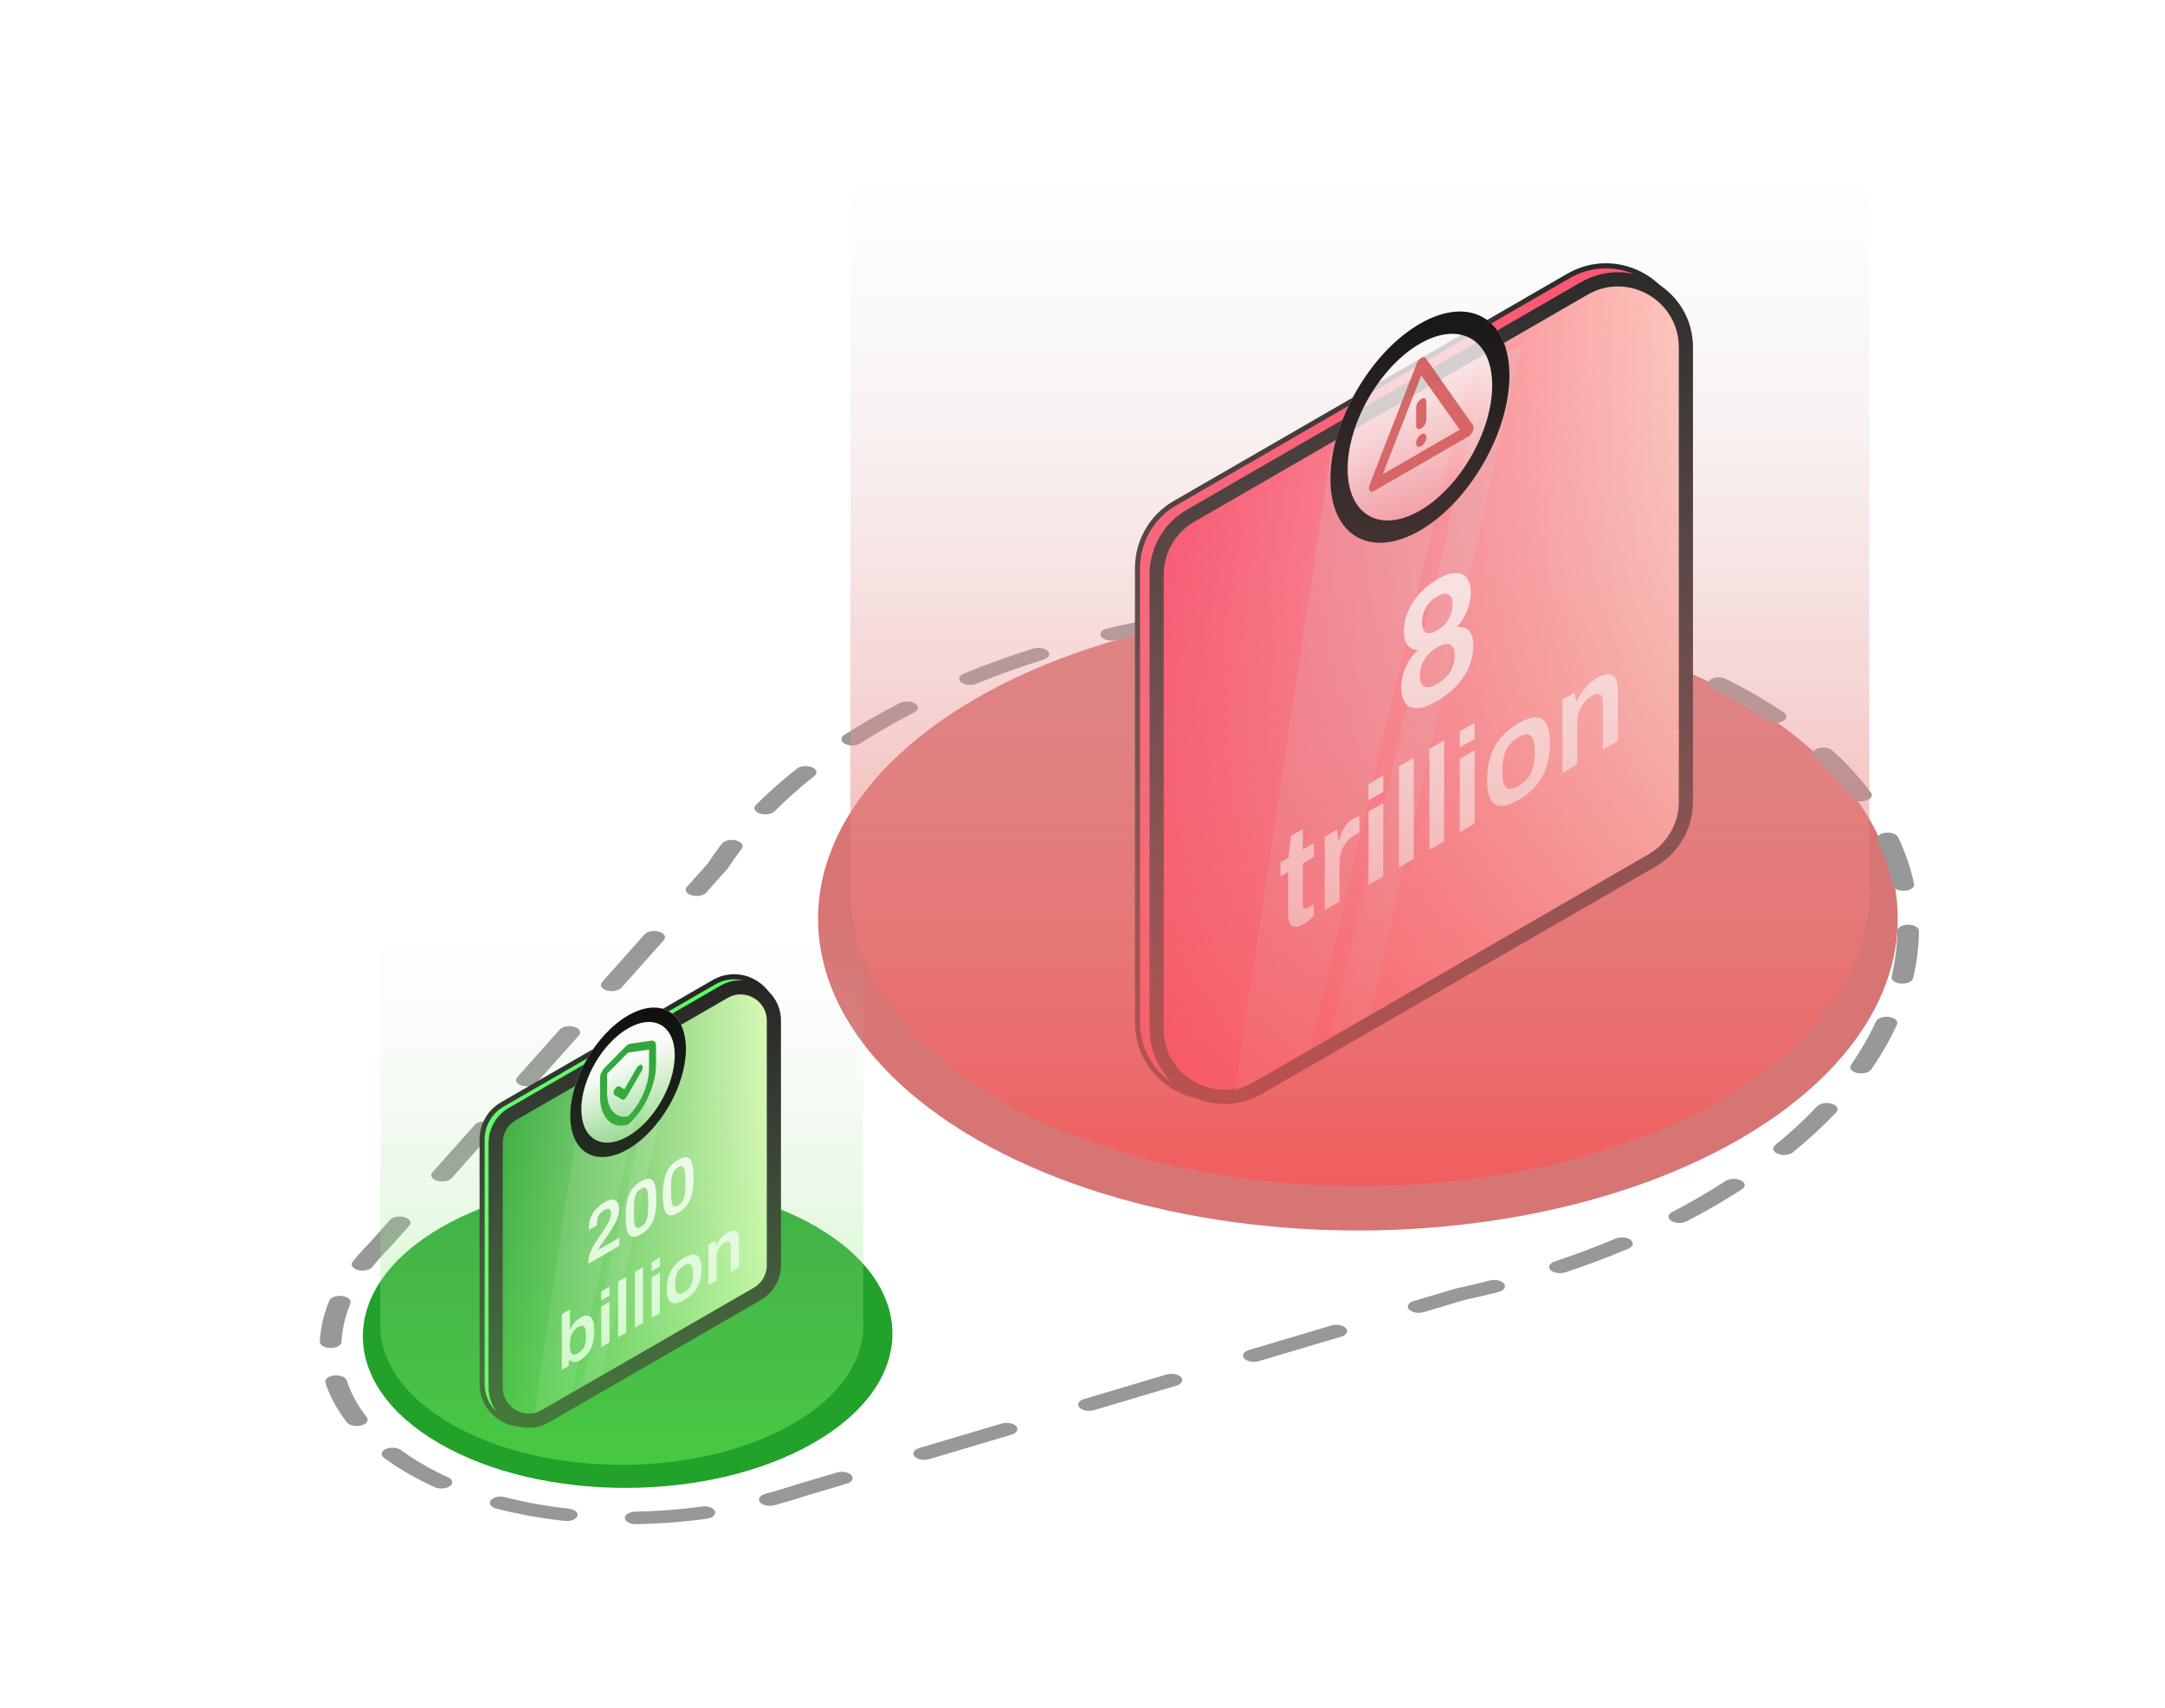
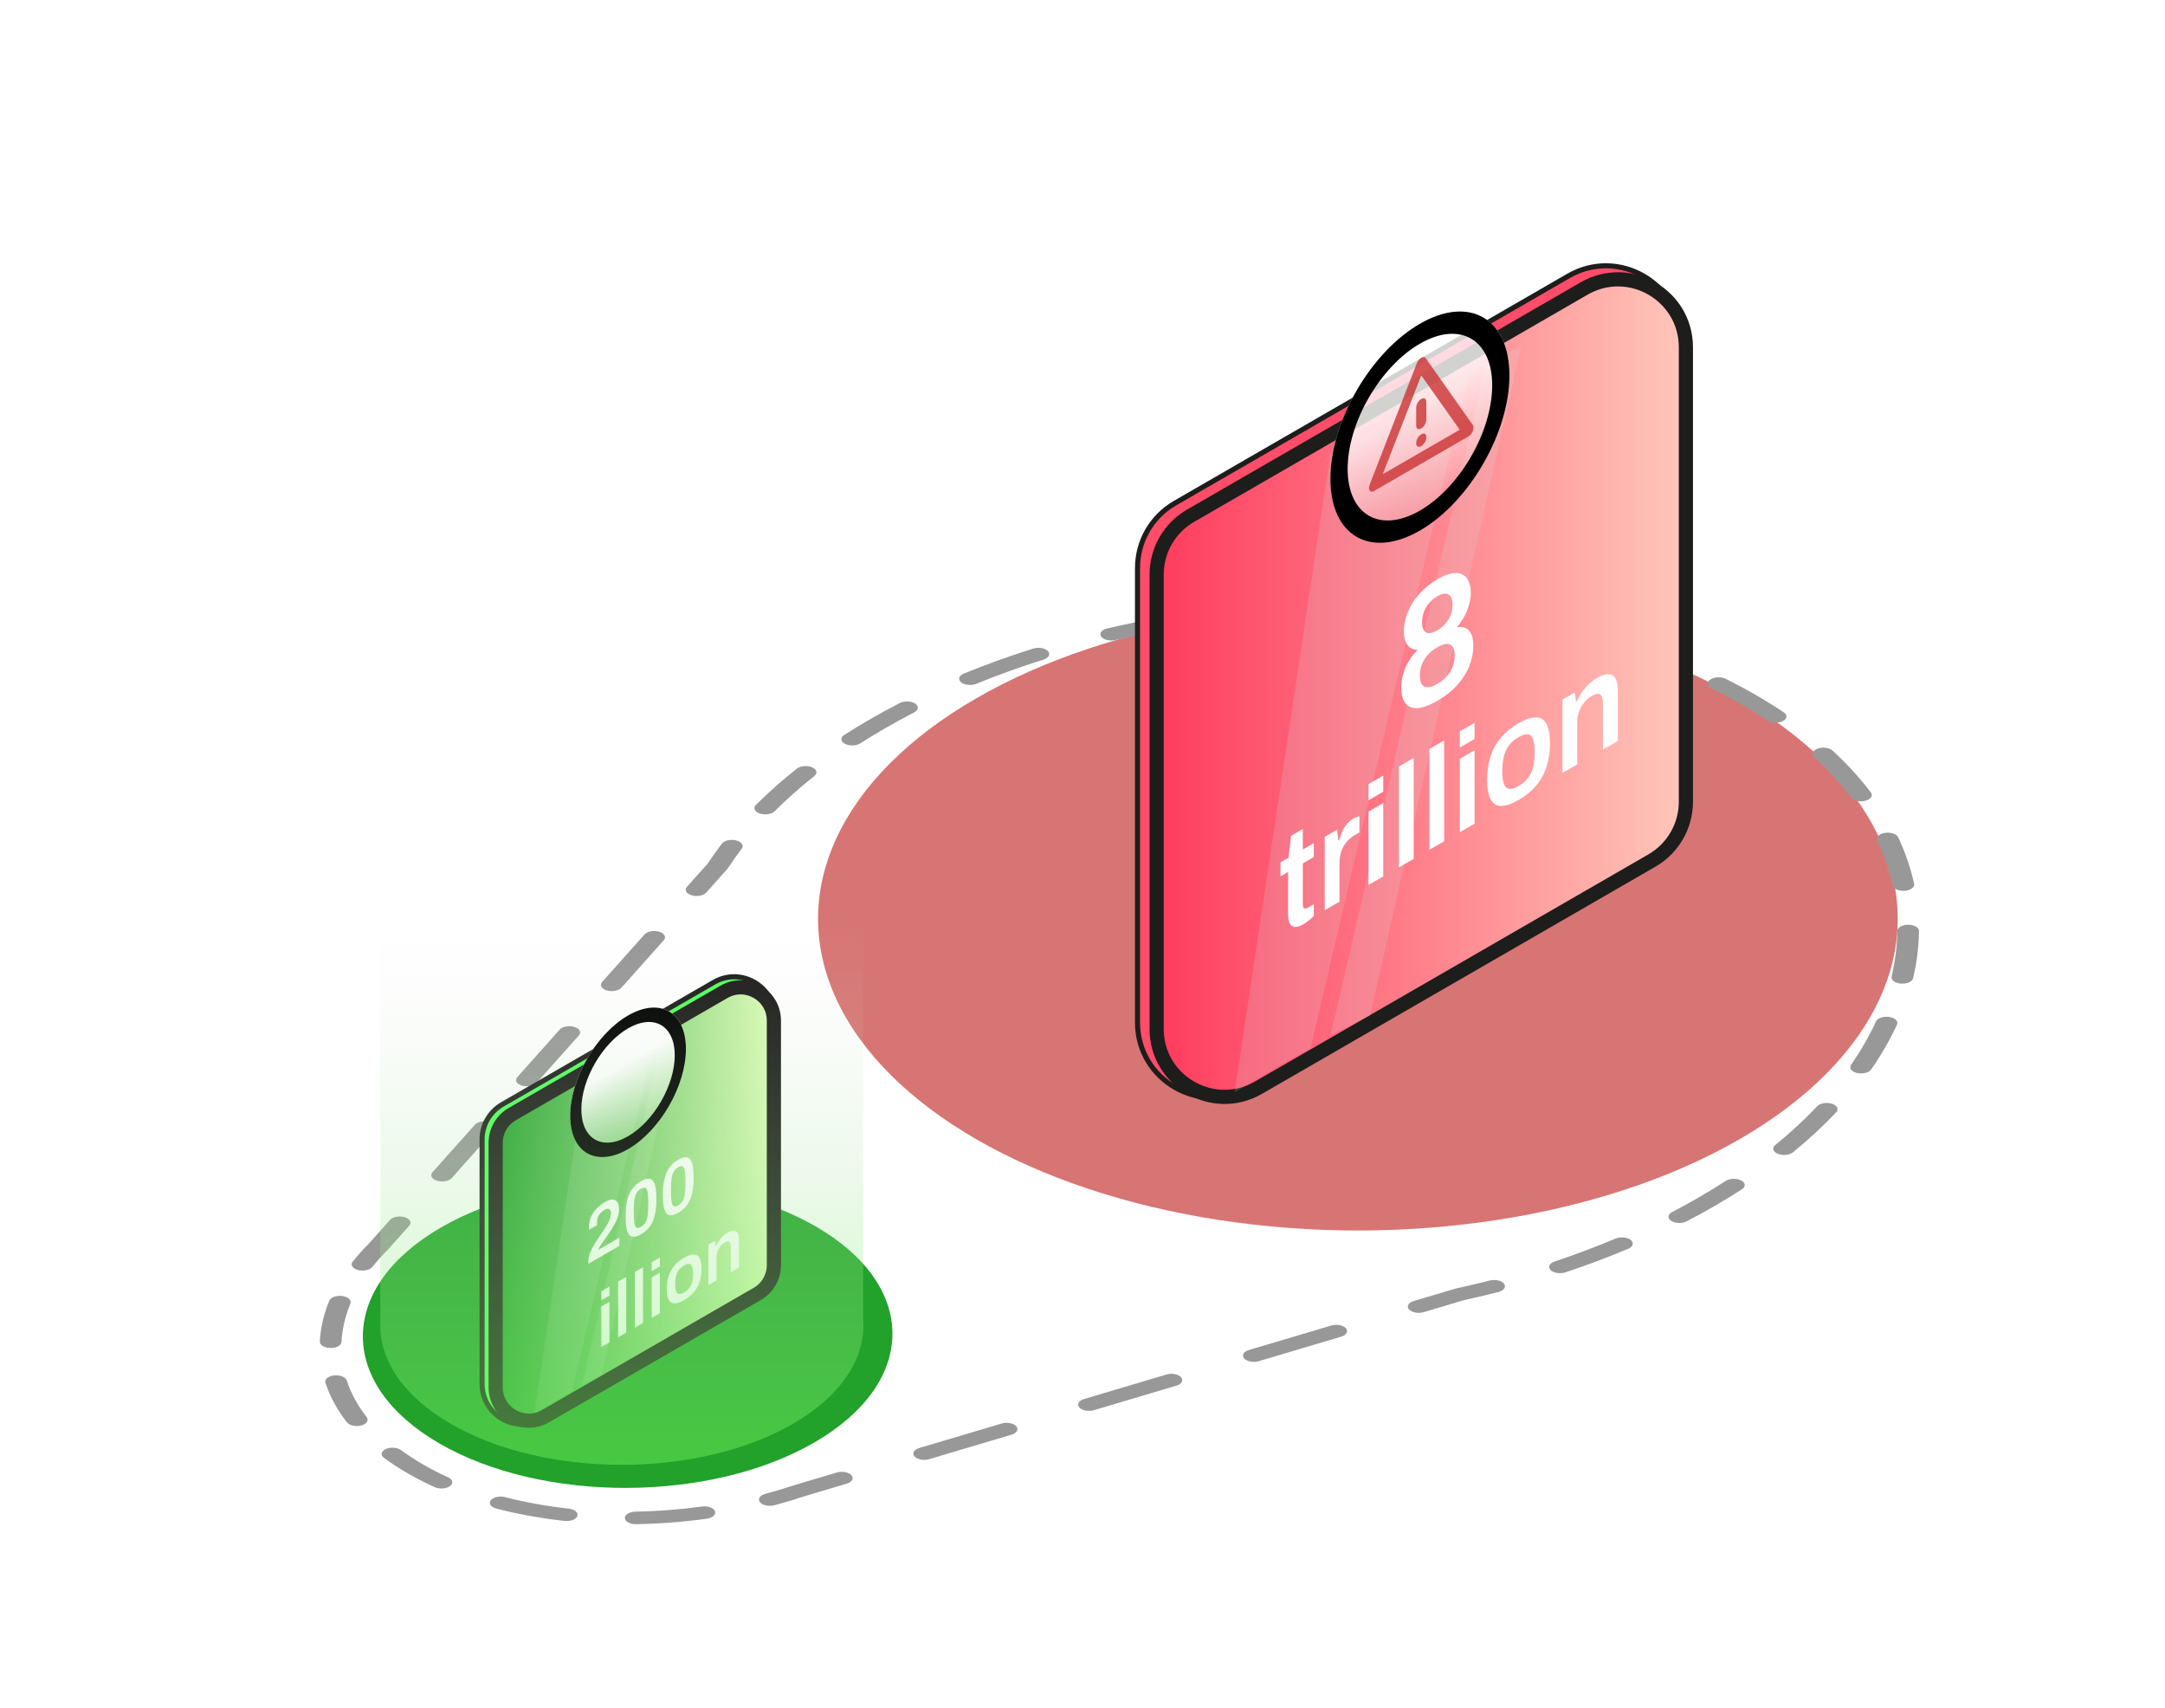
<svg xmlns="http://www.w3.org/2000/svg" width="611" height="482" viewBox="0 0 611 482" fill="none">
  <ellipse cx="60.753" cy="61.281" rx="60.753" ry="61.281" transform="matrix(0.866 0.5 -0.866 0.5 177.59 315.688)" fill="#22A12B" />
  <circle cx="124.395" cy="124.395" r="124.395" transform="matrix(0.866 0.5 -0.866 0.5 383.223 134.861)" fill="#C63B3A" fill-opacity="0.7" />
  <path d="M202.576 244.345L205.298 245.154C205.352 245.094 205.399 245.032 205.44 244.969L202.576 244.345ZM106.81 351.745L109.458 352.633C109.484 352.607 109.508 352.581 109.532 352.554L106.81 351.745ZM225.937 420.538L224.536 418.966C224.49 418.98 224.445 418.994 224.401 419.009L225.937 420.538ZM412.003 365.232L410.922 363.579C410.813 363.603 410.706 363.63 410.602 363.661L412.003 365.232ZM487.013 191.549C485.732 190.912 483.798 190.996 482.695 191.736C481.592 192.476 481.737 193.592 483.018 194.228L487.013 191.549ZM465.098 186.6C466.531 187.118 468.421 186.868 469.319 186.041C470.218 185.214 469.785 184.123 468.352 183.605L465.098 186.6ZM447.839 177.36C446.289 176.97 444.484 177.38 443.809 178.275C443.133 179.17 443.842 180.211 445.393 180.601L447.839 177.36ZM424.364 176.334C425.996 176.591 427.679 176.035 428.124 175.093C428.568 174.151 427.606 173.18 425.974 172.923L424.364 176.334ZM403.256 170.322C401.578 170.199 400.045 170.884 399.832 171.853C399.618 172.821 400.805 173.706 402.483 173.829L403.256 170.322ZM380.193 173.066C381.884 173.059 383.245 172.262 383.233 171.286C383.221 170.31 381.84 169.524 380.149 169.531L380.193 173.066ZM357.077 170.49C355.401 170.622 354.228 171.513 354.457 172.48C354.686 173.447 356.23 174.124 357.905 173.992L357.077 170.49ZM335.987 176.534C337.621 176.283 338.594 175.315 338.159 174.371C337.724 173.428 336.047 172.866 334.413 173.118L335.987 176.534ZM312.479 177.326C310.909 177.689 310.147 178.718 310.776 179.624C311.405 180.531 313.187 180.971 314.757 180.608L312.479 177.326ZM294.517 186.117C296.001 185.649 296.548 184.575 295.738 183.718C294.928 182.862 293.067 182.546 291.583 183.014L294.517 186.117ZM271.99 190.072C270.609 190.635 270.282 191.739 271.259 192.536C272.235 193.333 274.146 193.522 275.527 192.958L271.99 190.072ZM258.012 201.015C259.273 200.364 259.381 199.247 258.254 198.519C257.127 197.791 255.192 197.729 253.931 198.379L258.012 201.015ZM238.238 207.398C237.105 208.122 237.205 209.24 238.46 209.894C239.716 210.548 241.652 210.491 242.785 209.766L238.238 207.398ZM229.829 218.973C230.825 218.184 230.525 217.079 229.159 216.504C227.792 215.929 225.877 216.102 224.881 216.891L229.829 218.973ZM213.321 227.144C212.475 227.989 212.977 229.071 214.441 229.559C215.906 230.047 217.778 229.757 218.624 228.912L213.321 227.144ZM209.327 239.482C210.01 238.589 209.31 237.546 207.762 237.151C206.215 236.757 204.408 237.162 203.725 238.055L209.327 239.482ZM193.868 250.249C193.094 251.117 193.685 252.183 195.189 252.629C196.692 253.076 198.539 252.735 199.313 251.867L193.868 250.249ZM187.342 265.292C188.116 264.424 187.524 263.358 186.021 262.911C184.517 262.464 182.671 262.806 181.897 263.674L187.342 265.292ZM169.926 277.099C169.152 277.967 169.744 279.033 171.247 279.479C172.751 279.926 174.597 279.585 175.371 278.717L169.926 277.099ZM163.4 292.142C164.174 291.274 163.583 290.208 162.079 289.761C160.576 289.314 158.73 289.656 157.956 290.524L163.4 292.142ZM145.985 303.949C145.211 304.817 145.802 305.883 147.306 306.33C148.809 306.776 150.656 306.435 151.43 305.567L145.985 303.949ZM139.459 318.992C140.233 318.124 139.641 317.058 138.138 316.611C136.634 316.164 134.788 316.506 134.014 317.374L139.459 318.992ZM122.043 330.799C121.269 331.667 121.861 332.733 123.364 333.18C124.868 333.626 126.714 333.285 127.488 332.417L122.043 330.799ZM115.517 345.842C116.291 344.974 115.7 343.908 114.196 343.461C112.693 343.014 110.847 343.356 110.073 344.224L115.517 345.842ZM99.522 356.025C98.817 356.912 99.49 357.962 101.027 358.369C102.564 358.776 104.382 358.387 105.087 357.5L99.522 356.025ZM98.891 367.838C99.284 366.888 98.269 365.935 96.625 365.708C94.98 365.481 93.328 366.067 92.935 367.016L98.891 367.838ZM90.26 378.558C90.21 379.534 91.54 380.348 93.23 380.377C94.921 380.406 96.331 379.638 96.381 378.662L90.26 378.558ZM97.855 389.526C97.538 388.567 95.935 387.937 94.273 388.12C92.612 388.303 91.522 389.229 91.839 390.188L97.855 389.526ZM97.892 401.341C98.584 402.232 100.395 402.63 101.939 402.231C103.482 401.832 104.173 400.786 103.481 399.895L97.892 401.341ZM113.175 409.186C112.133 408.417 110.209 408.281 108.877 408.883C107.545 409.485 107.311 410.596 108.353 411.365L113.175 409.186ZM122.69 419.641C124.022 420.243 125.947 420.108 126.989 419.339C128.031 418.57 127.796 417.459 126.465 416.857L122.69 419.641ZM142.553 422.452C141.01 422.053 139.198 422.452 138.507 423.343C137.815 424.234 138.506 425.279 140.049 425.679L142.553 422.452ZM159.363 429.173C161.024 429.356 162.627 428.727 162.944 427.768C163.261 426.809 162.171 425.883 160.51 425.7L159.363 429.173ZM179.323 426.551C177.632 426.58 176.302 427.395 176.352 428.37C176.402 429.346 177.813 430.114 179.503 430.085L179.323 426.551ZM199.49 428.543C201.135 428.316 202.15 427.363 201.757 426.413C201.364 425.464 199.713 424.878 198.068 425.105L199.49 428.543ZM215.971 421.53C214.434 421.937 213.76 422.987 214.465 423.874C215.17 424.761 216.988 425.15 218.525 424.743L215.971 421.53ZM238.968 418.653C240.471 418.206 241.063 417.14 240.289 416.272C239.515 415.404 237.668 415.063 236.165 415.51L238.968 418.653ZM259.423 408.596C257.92 409.043 257.328 410.109 258.102 410.977C258.876 411.845 260.723 412.187 262.226 411.74L259.423 408.596ZM285.484 404.826C286.988 404.38 287.579 403.314 286.805 402.446C286.031 401.578 284.185 401.236 282.681 401.683L285.484 404.826ZM305.94 394.77C304.436 395.217 303.845 396.283 304.619 397.151C305.393 398.019 307.239 398.36 308.743 397.913L305.94 394.77ZM332.001 391C333.504 390.553 334.096 389.487 333.322 388.619C332.548 387.751 330.701 387.41 329.198 387.857L332.001 391ZM352.456 380.944C350.953 381.391 350.361 382.457 351.135 383.325C351.909 384.193 353.756 384.534 355.259 384.087L352.456 380.944ZM378.517 377.174C380.021 376.727 380.612 375.661 379.838 374.793C379.064 373.925 377.218 373.584 375.714 374.031L378.517 377.174ZM398.973 367.117C397.469 367.564 396.878 368.63 397.652 369.498C398.426 370.366 400.272 370.708 401.776 370.261L398.973 367.117ZM422.898 364.568C424.445 364.174 425.145 363.131 424.462 362.237C423.779 361.344 421.972 360.94 420.425 361.334L422.898 364.568ZM438.731 355.967C437.266 356.455 436.765 357.536 437.611 358.382C438.457 359.227 440.329 359.516 441.794 359.028L438.731 355.967ZM459.551 352.354C460.917 351.779 461.217 350.673 460.221 349.885C459.225 349.096 457.309 348.923 455.943 349.498L459.551 352.354ZM471.889 342.019C470.633 342.673 470.534 343.79 471.667 344.515C472.8 345.24 474.736 345.297 475.991 344.643L471.889 342.019ZM491.61 335.584C492.737 334.856 492.629 333.738 491.368 333.088C490.107 332.437 488.172 332.5 487.045 333.227L491.61 335.584ZM501 323.116C500.023 323.913 500.351 325.016 501.732 325.58C503.112 326.143 505.023 325.954 505.999 325.157L501 323.116ZM518.224 313.845C519.034 312.989 518.487 311.915 517.003 311.447C515.518 310.979 513.658 311.295 512.848 312.152L518.224 313.845ZM522.39 300.467C521.761 301.373 522.524 302.402 524.093 302.765C525.663 303.128 527.445 302.688 528.074 301.782L522.39 300.467ZM535.362 289.119C535.797 288.175 534.825 287.207 533.191 286.956C531.556 286.705 529.879 287.267 529.444 288.21L535.362 289.119ZM533.845 275.557C533.617 276.524 534.79 277.415 536.465 277.547C538.141 277.679 539.684 277.002 539.913 276.035L533.845 275.557ZM541.571 262.715C541.583 261.739 540.222 260.942 538.531 260.935C536.84 260.928 535.46 261.714 535.448 262.69L541.571 262.715ZM534.124 249.822C534.338 250.79 535.871 251.475 537.548 251.352C539.226 251.228 540.413 250.343 540.199 249.375L534.124 249.822ZM535.692 236.26C535.248 235.318 533.565 234.762 531.933 235.019C530.301 235.276 529.339 236.247 529.784 237.189L535.692 236.26ZM522.391 225.05C523.067 225.945 524.871 226.354 526.421 225.964C527.972 225.574 528.681 224.532 528.005 223.637L522.391 225.05ZM517.187 211.795C516.289 210.968 514.399 210.718 512.966 211.237C511.534 211.756 511.101 212.847 511.999 213.674L517.187 211.795ZM498.784 203.329C499.887 204.069 501.82 204.153 503.102 203.516C504.383 202.879 504.528 201.763 503.425 201.023L498.784 203.329ZM495.525 196.109C492.767 194.517 489.928 192.997 487.013 191.549L483.018 194.228C485.818 195.619 488.545 197.079 491.195 198.609L495.525 196.109ZM468.352 183.605C461.759 181.218 454.903 179.137 447.839 177.36L445.393 180.601C452.181 182.309 458.768 184.308 465.098 186.6L468.352 183.605ZM425.974 172.923C418.534 171.753 410.942 170.887 403.256 170.322L402.483 173.829C409.892 174.374 417.204 175.208 424.364 176.334L425.974 172.923ZM380.149 169.531C372.479 169.563 364.771 169.883 357.077 170.49L357.905 173.992C365.342 173.406 372.788 173.097 380.193 173.066L380.149 169.531ZM334.413 173.118C327.024 174.253 319.697 175.656 312.479 177.326L314.757 180.608C321.746 178.99 328.838 177.632 335.987 176.534L334.413 173.118ZM291.583 183.014C284.893 185.122 278.348 187.475 271.99 190.072L275.527 192.958C281.691 190.44 288.035 188.159 294.517 186.117L291.583 183.014ZM253.931 198.379C251.078 199.852 248.278 201.38 245.535 202.963L249.866 205.463C252.528 203.926 255.245 202.443 258.012 201.015L253.931 198.379ZM245.535 202.963C243.022 204.414 240.59 205.893 238.238 207.398L242.785 209.766C245.066 208.306 247.426 206.871 249.866 205.463L245.535 202.963ZM224.881 216.891C220.674 220.222 216.82 223.646 213.321 227.144L218.624 228.912C222.015 225.522 225.75 222.203 229.829 218.973L224.881 216.891ZM203.725 238.055C202.292 239.93 200.954 241.82 199.711 243.721L205.44 244.969C206.644 243.128 207.939 241.298 209.327 239.482L203.725 238.055ZM199.853 243.536L193.868 250.249L199.313 251.867L205.298 245.154L199.853 243.536ZM181.897 263.674L169.926 277.099L175.371 278.717L187.342 265.292L181.897 263.674ZM157.956 290.524L145.985 303.949L151.43 305.567L163.4 292.142L157.956 290.524ZM134.014 317.374L122.043 330.799L127.488 332.417L139.459 318.992L134.014 317.374ZM110.073 344.224L104.087 350.936L109.532 352.554L115.517 345.842L110.073 344.224ZM104.161 350.858C102.46 352.55 100.914 354.275 99.522 356.025L105.087 357.5C106.398 355.852 107.855 354.228 109.458 352.633L104.161 350.858ZM92.935 367.016C91.352 370.84 90.458 374.71 90.26 378.558L96.381 378.662C96.566 375.06 97.404 371.43 98.891 367.838L92.935 367.016ZM91.839 390.188C93.107 394.027 95.122 397.77 97.892 401.341L103.481 399.895C100.911 396.583 99.036 393.103 97.855 389.526L91.839 390.188ZM108.353 411.365C110.42 412.89 112.665 414.356 115.088 415.754L119.418 413.254C117.171 411.957 115.091 410.598 113.175 409.186L108.353 411.365ZM115.088 415.754C117.51 417.153 120.049 418.448 122.69 419.641L126.465 416.857C124.018 415.752 121.665 414.551 119.418 413.254L115.088 415.754ZM140.049 425.679C146.232 427.278 152.714 428.441 159.363 429.173L160.51 425.7C154.314 425.018 148.289 423.936 142.553 422.452L140.049 425.679ZM179.503 430.085C186.166 429.972 192.868 429.456 199.49 428.543L198.068 425.105C191.846 425.962 185.561 426.445 179.323 426.551L179.503 430.085ZM218.525 424.743C221.555 423.94 224.543 423.048 227.473 422.067L224.401 419.009C221.639 419.934 218.825 420.774 215.971 421.53L218.525 424.743ZM227.339 422.109L238.968 418.653L236.165 415.51L224.536 418.966L227.339 422.109ZM262.226 411.74L285.484 404.826L282.681 401.683L259.423 408.596L262.226 411.74ZM308.743 397.913L332.001 391L329.198 387.857L305.94 394.77L308.743 397.913ZM355.259 384.087L378.517 377.174L375.714 374.031L352.456 380.944L355.259 384.087ZM401.776 370.261L413.405 366.804L410.602 363.661L398.973 367.117L401.776 370.261ZM413.084 366.886C416.378 366.169 419.65 365.396 422.898 364.568L420.425 361.334C417.28 362.136 414.111 362.884 410.922 363.579L413.084 366.886ZM441.794 359.028C447.852 357.008 453.782 354.783 459.551 352.354L455.943 349.498C450.349 351.852 444.601 354.009 438.731 355.967L441.794 359.028ZM475.991 344.643C478.597 343.286 481.158 341.881 483.671 340.431L479.34 337.931C476.901 339.339 474.416 340.702 471.889 342.019L475.991 344.643ZM483.671 340.431C486.413 338.847 489.06 337.23 491.61 335.584L487.045 333.227C484.571 334.825 482.002 336.394 479.34 337.931L483.671 340.431ZM505.999 325.157C510.497 321.487 514.573 317.708 518.224 313.845L512.848 312.152C509.311 315.894 505.361 319.557 501 323.116L505.999 325.157ZM528.074 301.782C530.966 297.615 533.397 293.385 535.362 289.119L529.444 288.21C527.543 292.337 525.19 296.432 522.39 300.467L528.074 301.782ZM539.913 276.035C540.963 271.593 541.517 267.143 541.571 262.715L535.448 262.69C535.395 266.964 534.861 271.263 533.845 275.557L539.913 276.035ZM540.199 249.375C539.221 244.938 537.72 240.555 535.692 236.26L529.784 237.189C531.735 241.323 533.181 245.544 534.124 249.822L540.199 249.375ZM528.005 223.637C524.927 219.559 521.322 215.601 517.187 211.795L511.999 213.674C515.97 217.329 519.433 221.131 522.391 225.05L528.005 223.637ZM503.425 201.023C500.916 199.34 498.283 197.701 495.525 196.109L491.195 198.609C493.845 200.139 496.374 201.713 498.784 203.329L503.425 201.023Z" fill="#989898" />
  <path d="M136.054 390.504V321.514C136.054 317.442 138.225 313.687 141.743 311.659L201.495 277.164C209.085 272.774 218.576 278.257 218.576 287.019V356.009C218.576 360.081 216.405 363.837 212.888 365.865L153.136 400.36C145.546 404.749 136.054 399.267 136.054 390.504Z" fill="#53FF5E" stroke="#1D1D1B" stroke-width="1.43" stroke-miterlimit="10" />
  <path d="M144.571 314.37L144.572 314.369L204.324 279.874L204.325 279.873C210.581 276.256 218.405 280.774 218.405 287.998V356.988C218.405 360.346 216.615 363.44 213.718 365.111L213.717 365.111L153.965 399.606L153.963 399.607C147.708 403.225 139.883 398.706 139.883 391.483V322.493C139.883 319.135 141.673 316.04 144.571 314.37Z" fill="url(#paint0_linear_1554_8969)" stroke="#1D1D1B" stroke-width="4" stroke-miterlimit="10" stroke-linecap="round" stroke-linejoin="round" />
  <path d="M161.455 392.55L150.809 398.778L164.218 309.385L183.552 298.336L161.455 392.55Z" fill="white" fill-opacity="0.11" />
  <path d="M169.792 388.03L164.268 390.742L186.064 296.629L190.985 294.218L169.792 388.03Z" fill="white" fill-opacity="0.11" />
  <path d="M193.579 295.976C193.579 306.39 186.267 319.054 177.248 324.261C168.229 329.468 160.918 325.247 160.918 314.833C160.918 304.418 168.229 291.755 177.248 286.548C186.267 281.341 193.579 285.562 193.579 295.976Z" fill="url(#paint1_linear_1554_8969)" />
  <path fill-rule="evenodd" clip-rule="evenodd" d="M177.248 320.626C184.529 316.422 190.431 306.2 190.431 297.794C190.431 289.387 184.529 285.979 177.248 290.183C169.968 294.386 164.066 304.608 164.066 313.015C164.066 321.422 169.968 324.829 177.248 320.626ZM177.248 324.261C186.267 319.054 193.579 306.39 193.579 295.976C193.579 285.562 186.267 281.341 177.248 286.548C168.229 291.755 160.918 304.418 160.918 314.833C160.918 325.247 168.229 329.468 177.248 324.261Z" fill="black" />
  <mask id="mask0_1554_8969" style="mask-type:alpha" maskUnits="userSpaceOnUse" x="165" y="285" width="25" height="42">
    <rect width="27.351" height="27.351" transform="matrix(0.866 -0.5 -3.18609e-05 1 165.406 299.148)" fill="#21A02B" />
  </mask>
  <g mask="url(#mask0_1554_8969)">
-     <path d="M176.212 307.381L174.831 306.583C174.633 306.469 174.403 306.488 174.14 306.64C173.877 306.792 173.646 307.039 173.449 307.381C173.251 307.723 173.153 308.051 173.153 308.364C173.153 308.677 173.251 308.891 173.449 309.005L175.521 310.23C175.719 310.344 175.949 310.325 176.212 310.173C176.475 310.021 176.706 309.774 176.903 309.432L181.097 302.167C181.295 301.825 181.394 301.498 181.394 301.184C181.394 300.871 181.295 300.657 181.098 300.543C180.9 300.429 180.666 300.451 180.394 300.607C180.123 300.764 179.889 301.013 179.691 301.355L176.212 307.381ZM177.248 317.267C177.133 317.334 177.026 317.386 176.927 317.424C176.829 317.462 176.73 317.49 176.631 317.509C174.411 317.937 172.643 317.377 171.327 315.829C170.011 314.281 169.353 312.177 169.353 309.518L169.353 304.133C169.353 303.659 169.473 303.162 169.711 302.645C169.95 302.127 170.258 301.674 170.636 301.284L176.558 295.301C176.788 295.073 177.019 294.893 177.249 294.76C177.479 294.627 177.709 294.541 177.94 294.503L183.861 293.649C184.239 293.601 184.548 293.698 184.786 293.941C185.025 294.183 185.144 294.541 185.144 295.016L185.144 300.401C185.144 303.06 184.486 305.923 183.17 308.991C181.854 312.058 180.085 314.66 177.865 316.797C177.766 316.892 177.668 316.977 177.569 317.053C177.47 317.129 177.363 317.201 177.248 317.267ZM177.248 314.988C178.959 313.373 180.373 311.303 181.492 308.777C182.611 306.251 183.17 303.839 183.17 301.54L183.17 296.156L177.249 297.011L171.327 302.994L171.327 308.378C171.327 310.677 171.886 312.443 173.005 313.678C174.123 314.912 175.538 315.349 177.248 314.988Z" fill="#21A02B" />
-   </g>
+     </g>
  <g filter="url(#filter0_d_1554_8969)">
    <path d="M166.062 352.605L166.062 351.909C166.062 351.065 166.233 350.222 166.574 349.378C166.915 348.534 167.347 347.701 167.87 346.879C168.394 346.056 168.93 345.248 169.478 344.453C169.989 343.722 170.47 343.008 170.921 342.312C171.371 341.602 171.737 340.913 172.017 340.245C172.297 339.563 172.437 338.906 172.437 338.273C172.437 337.978 172.376 337.718 172.254 337.493C172.132 337.268 171.932 337.138 171.652 337.103C171.384 337.061 171.018 337.173 170.556 337.44C170.093 337.707 169.709 338.02 169.405 338.379C169.1 338.723 168.869 339.103 168.711 339.518C168.565 339.926 168.492 340.368 168.492 340.847L168.492 341.711L166.263 342.998C166.251 342.935 166.239 342.836 166.227 342.703C166.215 342.569 166.208 342.397 166.208 342.186C166.209 341.145 166.409 340.193 166.811 339.328C167.225 338.442 167.767 337.658 168.437 336.976C169.119 336.273 169.856 335.693 170.647 335.236C171.475 334.758 172.151 334.509 172.674 334.487C173.21 334.459 173.624 334.579 173.916 334.846C174.221 335.106 174.428 335.451 174.537 335.879C174.659 336.301 174.72 336.716 174.72 337.124C174.72 338.024 174.543 338.927 174.19 339.834C173.849 340.72 173.38 341.637 172.784 342.586C172.199 343.514 171.536 344.495 170.793 345.529C170.513 345.915 170.239 346.299 169.971 346.678C169.703 347.058 169.466 347.42 169.259 347.764C169.064 348.102 168.911 348.415 168.802 348.703L174.793 345.244L174.793 347.564L166.062 352.605Z" fill="white" />
    <path d="M180.915 344.282C180.233 344.676 179.624 344.915 179.088 344.999C178.552 345.07 178.096 344.933 177.718 344.588C177.341 344.244 177.055 343.65 176.86 342.806C176.665 341.948 176.568 340.781 176.568 339.305C176.568 337.828 176.665 336.556 176.86 335.487C177.055 334.405 177.341 333.473 177.719 332.693C178.096 331.912 178.553 331.255 179.089 330.721C179.624 330.172 180.233 329.701 180.915 329.308C181.597 328.914 182.2 328.685 182.723 328.622C183.259 328.538 183.716 328.668 184.093 329.012C184.471 329.357 184.757 329.958 184.952 330.815C185.146 331.659 185.244 332.819 185.244 334.295C185.244 335.772 185.146 337.051 184.951 338.134C184.756 339.203 184.47 340.127 184.093 340.908C183.715 341.688 183.259 342.352 182.723 342.901C182.199 343.428 181.597 343.888 180.915 344.282ZM180.915 342.173C181.487 341.843 181.913 341.421 182.193 340.908C182.486 340.373 182.68 339.726 182.778 338.967C182.887 338.187 182.942 337.269 182.942 336.215L182.942 335.118C182.942 334.035 182.888 333.167 182.778 332.513C182.681 331.838 182.486 331.41 182.194 331.227C181.914 331.023 181.487 331.086 180.915 331.417C180.355 331.74 179.923 332.172 179.618 332.714C179.326 333.234 179.125 333.884 179.015 334.665C178.918 335.424 178.869 336.338 178.869 337.407L178.869 338.503C178.869 339.572 178.918 340.444 179.015 341.119C179.125 341.772 179.326 342.198 179.618 342.395C179.922 342.57 180.355 342.496 180.915 342.173Z" fill="white" />
    <path d="M191.421 338.216C190.739 338.61 190.13 338.849 189.594 338.933C189.058 339.004 188.602 338.867 188.224 338.522C187.847 338.178 187.561 337.583 187.366 336.74C187.171 335.882 187.074 334.715 187.074 333.239C187.074 331.762 187.171 330.49 187.366 329.421C187.561 328.339 187.847 327.407 188.225 326.627C188.602 325.846 189.059 325.189 189.595 324.655C190.13 324.106 190.739 323.635 191.421 323.241C192.103 322.848 192.706 322.619 193.229 322.556C193.765 322.472 194.222 322.602 194.599 322.946C194.977 323.291 195.263 323.892 195.457 324.749C195.652 325.593 195.75 326.753 195.75 328.229C195.75 329.706 195.652 330.985 195.457 332.068C195.262 333.137 194.976 334.061 194.599 334.841C194.221 335.622 193.765 336.286 193.229 336.835C192.705 337.362 192.102 337.822 191.421 338.216ZM191.421 336.107C191.993 335.777 192.419 335.355 192.699 334.842C192.991 334.307 193.186 333.66 193.284 332.901C193.393 332.121 193.448 331.203 193.448 330.149L193.448 329.052C193.448 327.969 193.394 327.101 193.284 326.447C193.187 325.772 192.992 325.344 192.7 325.161C192.419 324.957 191.993 325.02 191.421 325.351C190.861 325.674 190.429 326.106 190.124 326.648C189.832 327.168 189.631 327.818 189.521 328.599C189.424 329.358 189.375 330.272 189.375 331.341L189.375 332.437C189.375 333.506 189.424 334.378 189.521 335.053C189.631 335.706 189.832 336.132 190.124 336.329C190.428 336.504 190.861 336.43 191.421 336.107Z" fill="white" />
  </g>
  <g filter="url(#filter1_d_1554_8969)">
-     <path d="M163.801 379.768C163.16 380.138 162.576 380.33 162.049 380.345C161.522 380.345 161.095 380.142 160.768 379.736L160.636 379.812L160.448 381.443L158.546 382.541L158.546 366.816L160.844 365.49L160.844 371.101L160.957 371.036C161.258 370.34 161.66 369.716 162.162 369.165C162.665 368.6 163.255 368.121 163.933 367.73C164.674 367.302 165.327 367.135 165.892 367.229C166.469 367.316 166.921 367.708 167.248 368.404C167.574 369.085 167.738 370.115 167.738 371.492C167.737 373.58 167.386 375.306 166.683 376.669C165.979 378.032 165.019 379.065 163.801 379.768ZM163.085 377.898C163.65 377.571 164.096 377.191 164.422 376.756C164.761 376.299 165 375.77 165.138 375.168C165.289 374.559 165.364 373.856 165.364 373.058L165.364 372.754C165.364 371.536 165.195 370.735 164.856 370.35C164.517 369.966 163.927 370.017 163.085 370.503C162.696 370.728 162.357 371.003 162.068 371.329C161.792 371.648 161.56 372.014 161.371 372.428C161.195 372.834 161.064 373.287 160.976 373.787C160.888 374.287 160.844 374.82 160.844 375.386L160.844 375.668C160.844 376.799 161.019 377.568 161.371 377.974C161.735 378.373 162.307 378.347 163.085 377.898Z" fill="white" />
    <path d="M169.693 362.903L169.693 360.38L171.991 359.053L171.991 361.576L169.693 362.903ZM169.692 376.105L169.693 364.665L171.991 363.338L171.99 374.779L169.692 376.105Z" fill="white" />
    <path d="M174.438 373.365L174.439 357.64L176.737 356.313L176.736 372.038L174.438 373.365Z" fill="white" />
    <path d="M179.184 370.625L179.184 354.9L181.482 353.573L181.482 369.298L179.184 370.625Z" fill="white" />
-     <path d="M183.93 354.683L183.93 352.16L186.228 350.833L186.228 353.356L183.93 354.683ZM183.929 367.885L183.93 356.445L186.228 355.118L186.227 366.558L183.929 367.885Z" fill="white" />
+     <path d="M183.93 354.683L183.93 352.16L186.228 350.833L186.228 353.356ZM183.929 367.885L183.93 356.445L186.228 355.118L186.227 366.558L183.929 367.885Z" fill="white" />
    <path d="M193.083 362.861C192.003 363.485 191.099 363.796 190.37 363.796C189.642 363.782 189.096 363.438 188.732 362.763C188.368 362.089 188.185 361.07 188.186 359.707C188.186 358.33 188.368 357.101 188.732 356.021C189.096 354.926 189.642 353.958 190.371 353.117C191.099 352.262 192.003 351.522 193.083 350.899C194.175 350.268 195.08 349.963 195.795 349.985C196.524 349.985 197.07 350.322 197.434 350.996C197.798 351.656 197.98 352.675 197.98 354.052C197.98 355.415 197.798 356.644 197.434 357.739C197.069 358.834 196.523 359.809 195.795 360.664C195.079 361.498 194.175 362.23 193.083 362.861ZM193.083 360.686C193.987 360.164 194.633 359.493 195.023 358.674C195.412 357.84 195.607 356.807 195.607 355.575L195.607 355.27C195.607 354.052 195.412 353.251 195.023 352.867C194.634 352.483 193.987 352.552 193.083 353.074C192.179 353.596 191.532 354.274 191.143 355.107C190.754 355.941 190.559 356.967 190.559 358.185L190.559 358.489C190.559 359.722 190.753 360.53 191.143 360.914C191.532 361.284 192.179 361.208 193.083 360.686Z" fill="white" />
    <path d="M199.932 358.645L199.933 347.205L201.854 346.095L202.042 347.509L202.174 347.433C202.513 346.715 202.94 346.041 203.455 345.41C203.982 344.772 204.61 344.243 205.338 343.822C205.966 343.46 206.519 343.271 206.996 343.257C207.486 343.235 207.869 343.434 208.145 343.855C208.421 344.275 208.559 344.971 208.559 345.943L208.559 353.664L206.242 355.002L206.242 347.759C206.242 347.223 206.167 346.846 206.016 346.628C205.878 346.389 205.671 346.284 205.395 346.313C205.131 346.335 204.811 346.454 204.434 346.672C204.02 346.911 203.643 347.244 203.304 347.672C202.978 348.093 202.714 348.564 202.513 349.086C202.325 349.601 202.23 350.126 202.23 350.663L202.23 357.318L199.932 358.645Z" fill="white" />
  </g>
  <path d="M321.022 288.516V160.298C321.022 152.73 325.057 145.751 331.594 141.981L442.644 77.872C456.749 69.715 474.389 79.904 474.389 96.189V224.407C474.389 231.975 470.354 238.954 463.817 242.724L352.767 306.833C338.662 314.99 321.022 304.801 321.022 288.516Z" fill="#FF4C69" stroke="#1D1D1B" stroke-width="1.43" stroke-miterlimit="10" />
  <path d="M335.992 145.532L335.993 145.532L447.043 81.423L447.044 81.422C459.815 74.036 475.788 83.261 475.788 98.007V226.226C475.788 233.08 472.135 239.398 466.217 242.81L466.216 242.81L355.167 306.919L355.165 306.92C342.394 314.306 326.421 305.081 326.421 290.335V162.117C326.421 155.262 330.075 148.944 335.992 145.532Z" fill="url(#paint2_linear_1554_8969)" stroke="#1D1D1B" stroke-width="4" stroke-miterlimit="10" stroke-linecap="round" stroke-linejoin="round" />
  <path d="M369.881 295.651L348.443 308.19L375.443 128.189L414.375 105.942L369.881 295.651Z" fill="#D9D9D9" fill-opacity="0.2" />
  <path d="M386.669 286.549L375.545 292.01L419.433 102.504L429.343 97.65L386.669 286.549Z" fill="#D9D9D9" fill-opacity="0.2" />
  <path d="M425.993 105.942C425.993 122.056 414.68 141.651 400.725 149.708C386.77 157.765 375.457 151.233 375.457 135.119C375.457 119.005 386.77 99.41 400.725 91.353C414.68 83.296 425.993 89.828 425.993 105.942Z" fill="url(#paint3_linear_1554_8969)" fill-opacity="0.8" />
  <path fill-rule="evenodd" clip-rule="evenodd" d="M400.725 144.083C411.99 137.579 421.122 121.762 421.122 108.754C421.122 95.747 411.99 90.474 400.725 96.978C389.46 103.482 380.328 119.299 380.328 132.307C380.328 145.315 389.46 150.587 400.725 144.083ZM400.725 149.708C414.68 141.651 425.993 122.056 425.993 105.942C425.993 89.828 414.68 83.296 400.725 91.353C386.77 99.41 375.457 119.005 375.457 135.119C375.457 151.233 386.77 157.765 400.725 149.708Z" fill="black" />
  <mask id="mask1_1554_8969" style="mask-type:alpha" maskUnits="userSpaceOnUse" x="383" y="86" width="36" height="60">
    <rect width="39.865" height="39.865" transform="matrix(0.866 -0.5 -3.18609e-05 1 383.844 105.942)" fill="#D9D9D9" />
  </mask>
  <g mask="url(#mask1_1554_8969)">
    <path d="M387.762 138.56C387.498 138.713 387.259 138.775 387.043 138.747C386.827 138.72 386.659 138.616 386.539 138.436C386.419 138.256 386.354 138.024 386.342 137.74C386.33 137.456 386.396 137.135 386.539 136.775L399.846 102.516C399.99 102.156 400.176 101.841 400.403 101.571C400.631 101.301 400.865 101.097 401.105 100.958C401.344 100.82 401.578 100.754 401.806 100.761C402.034 100.768 402.219 100.868 402.363 101.062L415.668 119.956C415.812 120.15 415.878 120.395 415.866 120.693C415.854 120.991 415.788 121.299 415.668 121.617C415.548 121.935 415.38 122.233 415.165 122.51C414.949 122.787 414.709 123.001 414.445 123.153L387.762 138.56ZM390.243 133.806L411.964 121.264L401.105 105.941L390.243 133.806ZM401.104 125.874C401.511 125.638 401.853 125.282 402.129 124.804C402.405 124.327 402.542 123.853 402.542 123.382C402.542 122.912 402.405 122.597 402.129 122.438C401.853 122.278 401.512 122.316 401.104 122.552C400.696 122.787 400.355 123.143 400.079 123.621C399.803 124.099 399.665 124.573 399.665 125.043C399.665 125.514 399.803 125.829 400.079 125.988C400.355 126.147 400.696 126.109 401.104 125.874ZM401.104 120.891C401.512 120.655 401.853 120.299 402.129 119.821C402.405 119.344 402.543 118.87 402.543 118.399L402.543 113.416C402.543 112.945 402.405 112.631 402.129 112.471C401.854 112.312 401.512 112.35 401.104 112.586C400.697 112.821 400.355 113.177 400.079 113.655C399.804 114.132 399.666 114.607 399.666 115.077L399.666 120.06C399.666 120.531 399.803 120.846 400.079 121.005C400.355 121.164 400.696 121.126 401.104 120.891Z" fill="#CA3333" fill-opacity="0.8" />
  </g>
  <g filter="url(#filter2_d_1554_8969)">
    <path d="M405.641 193.745C403.244 195.128 401.293 195.82 399.788 195.82C398.283 195.821 397.183 195.298 396.486 194.252C395.789 193.174 395.441 191.75 395.441 189.98C395.441 188.177 395.803 186.391 396.528 184.621C397.28 182.803 398.465 181.057 400.081 179.384C398.772 179.335 397.796 178.853 397.155 177.936C396.514 176.986 396.194 175.723 396.194 174.146C396.194 172.441 396.542 170.695 397.239 168.909C397.936 167.122 398.981 165.409 400.375 163.767C401.796 162.11 403.552 160.678 405.642 159.471C407.732 158.264 409.474 157.677 410.867 157.709C412.261 157.741 413.306 158.248 414.003 159.229C414.727 160.195 415.09 161.53 415.09 163.236C415.089 164.813 414.755 166.454 414.086 168.16C413.445 169.817 412.47 171.426 411.16 172.987C412.804 172.778 413.988 173.156 414.713 174.121C415.437 175.055 415.8 176.422 415.8 178.225C415.8 179.995 415.451 181.821 414.754 183.704C414.058 185.554 412.957 187.348 411.452 189.086C409.975 190.808 408.038 192.361 405.641 193.745ZM405.641 188.966C407.23 188.048 408.442 186.898 409.278 185.514C410.114 184.098 410.532 182.585 410.532 180.976C410.532 179.335 410.114 178.305 409.278 177.887C408.442 177.469 407.23 177.718 405.641 178.635C404.053 179.552 402.826 180.711 401.963 182.111C401.126 183.495 400.708 185.007 400.708 186.649C400.708 188.258 401.126 189.288 401.962 189.738C402.826 190.14 404.052 189.883 405.641 188.966ZM405.642 173.856C406.979 173.084 408.024 172.078 408.777 170.839C409.557 169.552 409.947 168.136 409.948 166.591C409.948 165.079 409.557 164.129 408.777 163.743C408.025 163.309 406.98 163.478 405.642 164.25C404.276 165.038 403.217 166.084 402.465 167.388C401.712 168.659 401.336 170.051 401.336 171.563C401.336 173.108 401.712 174.082 402.464 174.484C403.217 174.854 404.276 174.645 405.642 173.856Z" fill="white" />
  </g>
  <g filter="url(#filter3_d_1554_8969)">
    <path d="M367.882 256.766C366.768 257.409 365.893 257.665 365.256 257.534C364.62 257.377 364.165 256.983 363.893 256.353C363.643 255.684 363.518 254.929 363.518 254.089L363.518 242.042L361.37 243.282L361.37 239.345L363.62 238.046L364.371 231.825L367.678 229.915L367.678 235.703L370.78 233.912L370.78 237.849L367.678 239.64L367.677 251.215C367.677 251.766 367.802 252.127 368.052 252.298C368.302 252.442 368.677 252.37 369.177 252.081L370.78 251.156L370.78 254.463C370.439 254.817 369.984 255.224 369.416 255.684C368.87 256.13 368.359 256.491 367.882 256.766Z" fill="white" />
    <path d="M373.864 252.84L373.865 232.131L377.342 230.123L377.683 233.194L377.922 233.056C378.149 232.268 378.422 231.507 378.74 230.772C379.081 229.998 379.513 229.289 380.036 228.646C380.559 227.977 381.195 227.426 381.945 226.993C382.309 226.783 382.638 226.632 382.934 226.54C383.252 226.435 383.491 226.376 383.65 226.363L383.65 230.89L382.388 231.619C381.434 232.17 380.627 232.846 379.967 233.646C379.331 234.408 378.842 235.307 378.501 236.343C378.183 237.341 378.024 238.482 378.024 239.769L378.024 250.438L373.864 252.84Z" fill="white" />
    <path d="M386.218 221.809L386.218 217.242L390.377 214.84L390.377 219.408L386.218 221.809ZM386.217 245.707L386.217 224.998L390.377 222.597L390.376 243.306L386.217 245.707Z" fill="white" />
    <path d="M394.807 240.747L394.808 212.282L398.968 209.88L398.967 238.346L394.807 240.747Z" fill="white" />
    <path d="M403.398 235.787L403.399 207.322L407.558 204.92L407.557 233.385L403.398 235.787Z" fill="white" />
    <path d="M411.989 206.929L411.989 202.362L416.149 199.96L416.149 204.527L411.989 206.929ZM411.988 230.827L411.989 210.118L416.149 207.716L416.148 228.425L411.988 230.827Z" fill="white" />
    <path d="M428.557 221.733C426.602 222.862 424.966 223.426 423.647 223.426C422.329 223.4 421.34 222.776 420.681 221.556C420.022 220.335 419.692 218.492 419.693 216.024C419.693 213.531 420.022 211.306 420.681 209.351C421.341 207.369 422.33 205.617 423.648 204.095C424.966 202.546 426.603 201.208 428.558 200.079C430.535 198.937 432.172 198.386 433.467 198.425C434.786 198.425 435.774 199.035 436.434 200.256C437.093 201.45 437.422 203.294 437.422 205.787C437.422 208.255 437.092 210.479 436.433 212.461C435.774 214.442 434.785 216.208 433.467 217.756C432.171 219.266 430.535 220.591 428.557 221.733ZM428.557 217.796C430.194 216.851 431.364 215.637 432.069 214.154C432.774 212.645 433.126 210.775 433.126 208.543L433.126 207.992C433.126 205.788 432.774 204.337 432.069 203.642C431.365 202.946 430.194 203.071 428.558 204.016C426.921 204.961 425.75 206.188 425.046 207.697C424.341 209.207 423.989 211.064 423.989 213.268L423.989 213.819C423.988 216.05 424.341 217.514 425.045 218.209C425.75 218.879 426.921 218.741 428.557 217.796Z" fill="white" />
    <path d="M440.956 214.101L440.957 193.392L444.434 191.384L444.775 193.943L445.014 193.806C445.628 192.506 446.401 191.286 447.333 190.144C448.287 188.989 449.424 188.031 450.742 187.27C451.879 186.614 452.879 186.272 453.743 186.246C454.629 186.207 455.322 186.568 455.822 187.329C456.322 188.09 456.572 189.35 456.572 191.108L456.572 205.085L452.378 207.506L452.378 194.396C452.379 193.425 452.242 192.742 451.969 192.349C451.719 191.916 451.344 191.725 450.844 191.778C450.367 191.817 449.787 192.034 449.105 192.427C448.355 192.861 447.673 193.464 447.06 194.239C446.469 195 445.991 195.853 445.628 196.798C445.287 197.729 445.116 198.681 445.116 199.652L445.116 211.7L440.956 214.101Z" fill="white" />
  </g>
-   <path d="M268.953 22.721C332.405 59.355 435.28 59.355 498.732 22.721C510.538 15.905 520.148 8.3 527.56 0.201V247.549C529.466 270.143 515.475 293.101 485.587 310.357C429.395 342.8 338.29 342.8 282.097 310.357C253.34 293.754 239.3 271.872 239.976 250.115L239.976 0.039C247.409 8.199 257.068 15.859 268.953 22.721Z" fill="url(#paint4_linear_1554_8969)" />
  <path fill-rule="evenodd" clip-rule="evenodd" d="M243.602 260.264H107.309V373.24C106.981 383.556 113.635 393.933 127.27 401.805C153.901 417.18 197.078 417.18 223.709 401.805C237.871 393.629 244.502 382.75 243.602 372.044V260.264Z" fill="url(#paint5_linear_1554_8969)" fill-opacity="0.6" />
  <defs>
    <filter id="filter0_d_1554_8969" x="162.062" y="322.531" width="37.688" height="38.074" filterUnits="userSpaceOnUse" color-interpolation-filters="sRGB">
      <feFlood flood-opacity="0" result="BackgroundImageFix" />
      <feColorMatrix in="SourceAlpha" type="matrix" values="0 0 0 0 0 0 0 0 0 0 0 0 0 0 0 0 0 0 127 0" result="hardAlpha" />
      <feOffset dy="4" />
      <feGaussianBlur stdDeviation="2" />
      <feComposite in2="hardAlpha" operator="out" />
      <feColorMatrix type="matrix" values="0 0 0 0 0 0 0 0 0 0 0 0 0 0 0 0 0 0 0.25 0" />
      <feBlend mode="normal" in2="BackgroundImageFix" result="effect1_dropShadow_1554_8969" />
      <feBlend mode="normal" in="SourceGraphic" in2="effect1_dropShadow_1554_8969" result="shape" />
    </filter>
    <filter id="filter1_d_1554_8969" x="154.546" y="343.255" width="58.013" height="47.286" filterUnits="userSpaceOnUse" color-interpolation-filters="sRGB">
      <feFlood flood-opacity="0" result="BackgroundImageFix" />
      <feColorMatrix in="SourceAlpha" type="matrix" values="0 0 0 0 0 0 0 0 0 0 0 0 0 0 0 0 0 0 127 0" result="hardAlpha" />
      <feOffset dy="4" />
      <feGaussianBlur stdDeviation="2" />
      <feComposite in2="hardAlpha" operator="out" />
      <feColorMatrix type="matrix" values="0 0 0 0 0 0 0 0 0 0 0 0 0 0 0 0 0 0 0.25 0" />
      <feBlend mode="normal" in2="BackgroundImageFix" result="effect1_dropShadow_1554_8969" />
      <feBlend mode="normal" in="SourceGraphic" in2="effect1_dropShadow_1554_8969" result="shape" />
    </filter>
    <filter id="filter2_d_1554_8969" x="391.441" y="157.708" width="28.359" height="46.113" filterUnits="userSpaceOnUse" color-interpolation-filters="sRGB">
      <feFlood flood-opacity="0" result="BackgroundImageFix" />
      <feColorMatrix in="SourceAlpha" type="matrix" values="0 0 0 0 0 0 0 0 0 0 0 0 0 0 0 0 0 0 127 0" result="hardAlpha" />
      <feOffset dy="4" />
      <feGaussianBlur stdDeviation="2" />
      <feComposite in2="hardAlpha" operator="out" />
      <feColorMatrix type="matrix" values="0 0 0 0 0 0 0 0 0 0 0 0 0 0 0 0 0 0 0.25 0" />
      <feBlend mode="normal" in2="BackgroundImageFix" result="effect1_dropShadow_1554_8969" />
      <feBlend mode="normal" in="SourceGraphic" in2="effect1_dropShadow_1554_8969" result="shape" />
    </filter>
    <filter id="filter3_d_1554_8969" x="357.37" y="186.243" width="103.202" height="79.324" filterUnits="userSpaceOnUse" color-interpolation-filters="sRGB">
      <feFlood flood-opacity="0" result="BackgroundImageFix" />
      <feColorMatrix in="SourceAlpha" type="matrix" values="0 0 0 0 0 0 0 0 0 0 0 0 0 0 0 0 0 0 127 0" result="hardAlpha" />
      <feOffset dy="4" />
      <feGaussianBlur stdDeviation="2" />
      <feComposite in2="hardAlpha" operator="out" />
      <feColorMatrix type="matrix" values="0 0 0 0 0 0 0 0 0 0 0 0 0 0 0 0 0 0 0.25 0" />
      <feBlend mode="normal" in2="BackgroundImageFix" result="effect1_dropShadow_1554_8969" />
      <feBlend mode="normal" in="SourceGraphic" in2="effect1_dropShadow_1554_8969" result="shape" />
    </filter>
    <linearGradient id="paint0_linear_1554_8969" x1="137.671" y1="105.559" x2="220.618" y2="105.559" gradientUnits="userSpaceOnUse">
      <stop stop-color="#21A02B" />
      <stop offset="1" stop-color="#E2FFBC" />
    </linearGradient>
    <linearGradient id="paint1_linear_1554_8969" x1="177.248" y1="286.548" x2="193.579" y2="314.833" gradientUnits="userSpaceOnUse">
      <stop offset="0.349" stop-color="white" />
      <stop offset="1" stop-color="white" stop-opacity="0" />
    </linearGradient>
    <linearGradient id="paint2_linear_1554_8969" x1="324.027" y1="-241.055" x2="478.183" y2="-241.055" gradientUnits="userSpaceOnUse">
      <stop stop-color="#FF385C" />
      <stop offset="1" stop-color="#FFC9BC" />
    </linearGradient>
    <linearGradient id="paint3_linear_1554_8969" x1="400.725" y1="91.353" x2="425.993" y2="135.119" gradientUnits="userSpaceOnUse">
      <stop offset="0.349" stop-color="white" />
      <stop offset="1" stop-color="white" stop-opacity="0" />
    </linearGradient>
    <linearGradient id="paint4_linear_1554_8969" x1="331.731" y1="404.612" x2="331.731" y2="48.367" gradientUnits="userSpaceOnUse">
      <stop stop-color="#FF3838" />
      <stop offset="1" stop-color="#D9D9D9" stop-opacity="0" />
    </linearGradient>
    <linearGradient id="paint5_linear_1554_8969" x1="175.49" y1="457.035" x2="175.49" y2="260.811" gradientUnits="userSpaceOnUse">
      <stop stop-color="#54FF38" />
      <stop offset="1" stop-color="#D9D9D9" stop-opacity="0" />
    </linearGradient>
  </defs>
</svg>